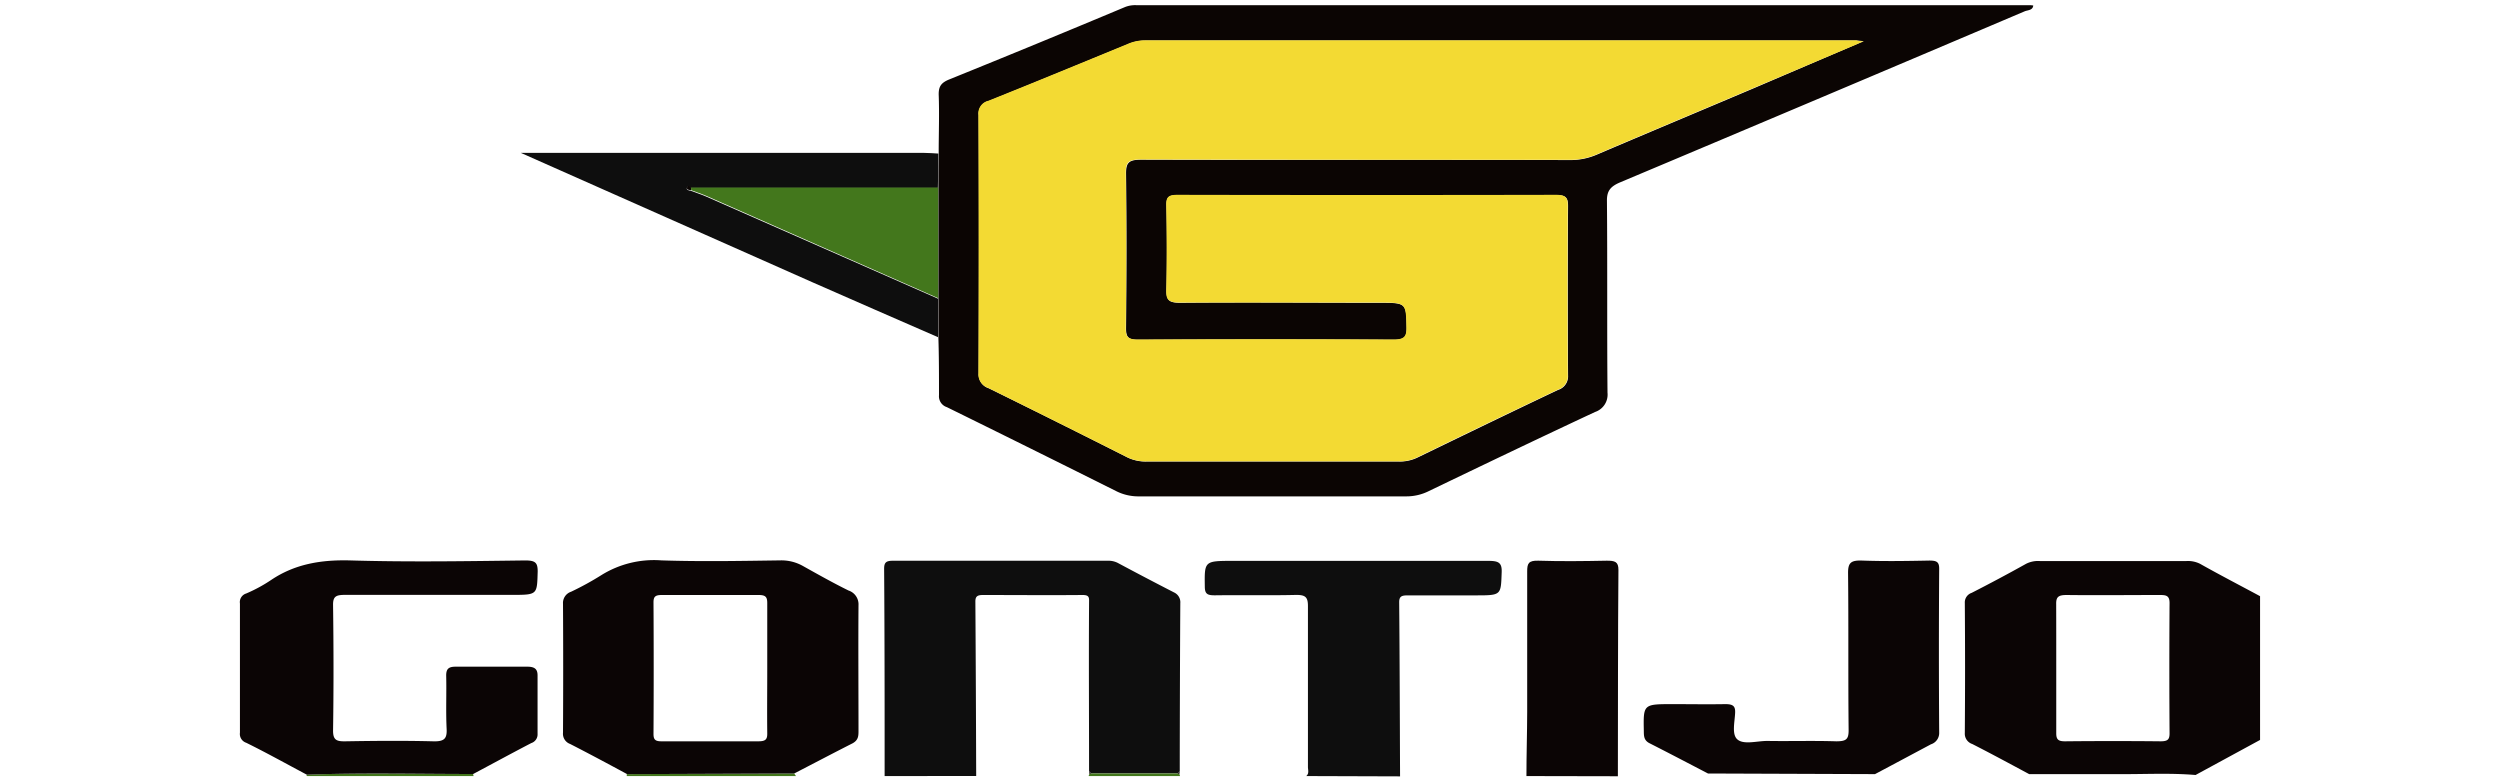
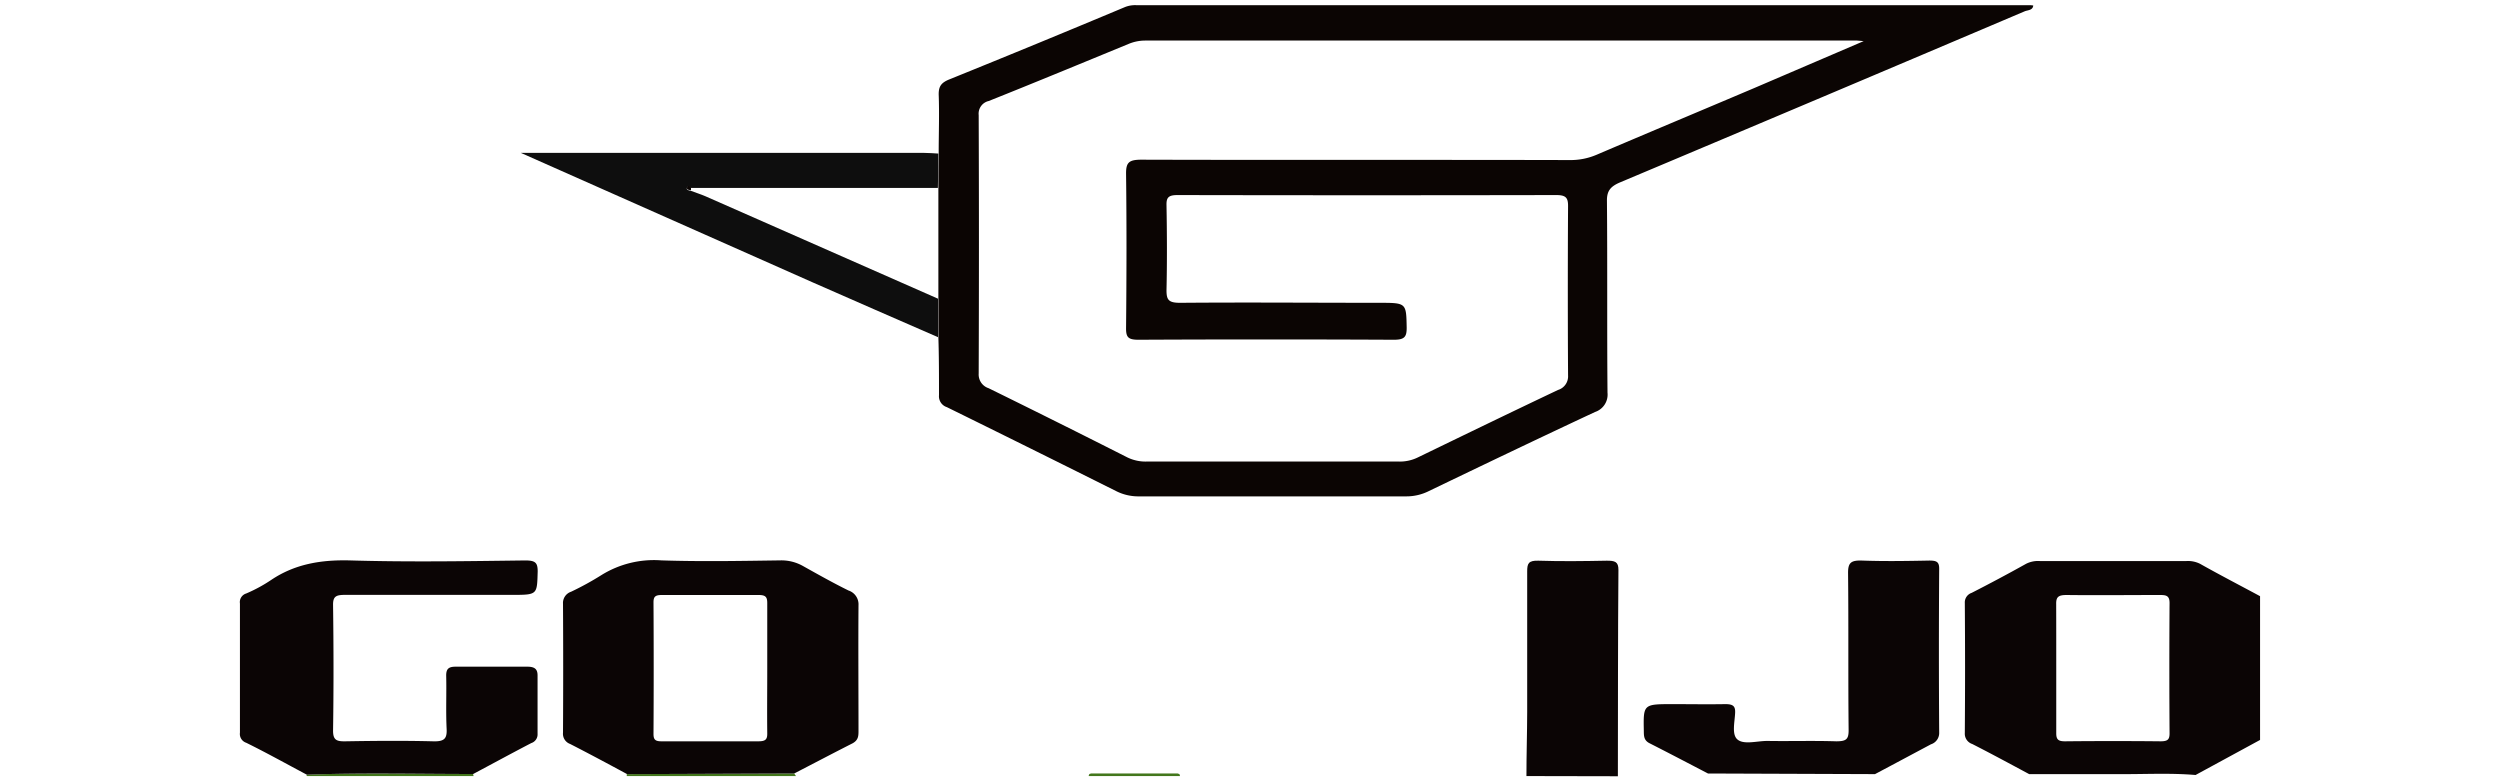
<svg xmlns="http://www.w3.org/2000/svg" id="Camada_1" data-name="Camada 1" viewBox="0 0 400 125">
  <defs>
    <style>.cls-1{fill:#0e0e0e}.cls-2{fill:#0b0505}.cls-3{fill:#43771c}.cls-4{fill:#0b0503}</style>
  </defs>
-   <path d="M141.54 124.17c0-11 0-22.11-.08-33.16 0-1 .3-1.3 1.44-1.29h34.33a3.25 3.25 0 0 1 1.62.35q4.46 2.39 9 4.72a1.73 1.73 0 0 1 1 1.72q-.08 13.44-.09 26.9l-.35.33h-13.82l-.34-.33c0-9-.06-18 0-26.93 0-.79.13-1.3-1.09-1.28-5.3.05-10.6 0-15.9 0-.94 0-1.21.27-1.2 1.09q.09 13.94.13 27.87Zm67.46 0c.5-.41.27-1 .27-1.43V96.95c0-1.46-.45-1.79-2-1.76-4.3.1-8.59 0-12.89.06-1.14 0-1.59-.18-1.61-1.32-.06-4.19-.12-4.19 4.57-4.19h40.79c1.59 0 2.2.25 2.14 1.81-.14 3.7 0 3.71-4.25 3.71h-10.73c-.92 0-1.43.08-1.42 1.1.08 9.29.1 18.57.14 27.86Z" class="cls-1" />
  <path d="M244.23 124.17c0-3.4.11-6.81.12-10.21V91.42c0-1.24.19-1.76 1.8-1.71 3.64.12 7.29.07 10.93 0 1.27 0 1.88.13 1.87 1.49-.09 11-.07 22-.09 33Z" class="cls-2" />
  <path d="m127.07 123.76.29.41h-27.07a1.12 1.12 0 0 1 0-.31Zm-51.36.08a.49.49 0 0 0 .09.33H49.16l-.13-.08.06-.14c8.91-.33 17.75-.12 26.62-.11Zm98.48.33c0-.11.07-.22.11-.33l.29-.09h13.81l.3.1a1.19 1.19 0 0 1 .1.32Z" class="cls-3" />
  <path d="M150.19 24.58c0-3.17.12-6.33 0-9.49 0-1.25.38-1.85 1.69-2.38Q166 7 180 1.13a4.38 4.38 0 0 1 1.82-.3h142.81c.2 0 .41 0 .69.05-.07.79-.91.73-1.37.93q-32.32 13.73-64.69 27.35c-1.56.65-2.16 1.36-2.15 2.93.09 10.25 0 20.49.09 30.73a2.93 2.93 0 0 1-2 3.1c-8.9 4.16-17.75 8.4-26.58 12.65a8 8 0 0 1-3.64.85h-42.74a7.86 7.86 0 0 1-3.65-.84q-13.52-6.76-27.1-13.44a1.82 1.82 0 0 1-1.25-1.9c0-3.09 0-6.19-.1-9.29V30.08c0-1.83.03-3.67.05-5.5Zm148-18c-.83-.07-1-.09-1.11-.09H183.24a6.88 6.88 0 0 0-2.67.54c-7.44 3.06-14.88 6.14-22.37 9.13a2.08 2.08 0 0 0-1.61 2.26q.08 20.67 0 41.35a2.3 2.3 0 0 0 1.58 2.34q11.16 5.48 22.22 11.08a6.67 6.67 0 0 0 3.06.66h40.38a6.53 6.53 0 0 0 3.06-.68c7.45-3.61 14.91-7.23 22.4-10.78a2.27 2.27 0 0 0 1.6-2.33q-.08-13.57 0-27.13c0-1.29-.36-1.72-1.89-1.72q-30.28.06-60.57 0c-1.4 0-1.82.33-1.79 1.58.08 4.55.1 9.11 0 13.66 0 1.53.33 2 2.18 2 10.6-.09 21.19 0 31.79 0 4.45 0 4.38 0 4.46 4 0 1.44-.34 1.92-2.1 1.91q-20.4-.1-40.8 0c-1.63 0-2-.38-2-1.79.08-8.28.1-16.57 0-24.85 0-1.74.49-2.17 2.46-2.17 22.83.07 45.67 0 68.51.06a10.58 10.58 0 0 0 4.32-.85c8.36-3.57 16.75-7.08 25.12-10.63Z" class="cls-4" />
  <path d="m127.07 123.76-26.73.1c-3-1.62-6.06-3.26-9.13-4.83a1.73 1.73 0 0 1-1.13-1.79q.06-10.32 0-20.65a1.89 1.89 0 0 1 1.29-1.91A46.87 46.87 0 0 0 96.25 92a15.93 15.93 0 0 1 9.56-2.34c6.35.21 12.72.09 19.09 0a7 7 0 0 1 3.59.91c2.4 1.34 4.79 2.69 7.27 3.91a2.33 2.33 0 0 1 1.6 2.36c-.05 6.7 0 13.39 0 20.08 0 .78 0 1.48-.93 2-3.15 1.6-6.25 3.23-9.36 4.84Zm-4.31-16.86V96.48c0-1-.3-1.29-1.44-1.28h-15.45c-1.06 0-1.31.3-1.31 1.18q.06 10.53 0 21.05c0 .89.26 1.19 1.31 1.18h15.46c1.14 0 1.45-.29 1.43-1.28-.04-3.48 0-6.95 0-10.43Zm238.85-11.51v23L351.29 124c-4.11-.35-8.23-.11-12.34-.14h-14.28c-3-1.61-6.05-3.26-9.11-4.82a1.73 1.73 0 0 1-1.19-1.75q.08-10.41 0-20.82a1.61 1.61 0 0 1 1.09-1.61q4.41-2.25 8.73-4.66a4.25 4.25 0 0 1 2.23-.43h23.36a4.32 4.32 0 0 1 2.23.44c3.18 1.79 6.39 3.45 9.6 5.18ZM329 106.9v10.43c0 1 .33 1.29 1.45 1.28q7.62-.08 15.24 0c1.13 0 1.44-.28 1.44-1.27q-.07-10.44 0-20.86c0-1.2-.56-1.29-1.65-1.28-4.94 0-9.87.06-14.81 0-1.31 0-1.71.29-1.68 1.47.01 3.4.01 6.82.01 10.23ZM75.71 123.84c-8.87 0-17.75-.22-26.62.11-3.23-1.71-6.41-3.49-9.7-5.11a1.48 1.48 0 0 1-1-1.61V96.56a1.44 1.44 0 0 1 1-1.6 24 24 0 0 0 4-2.17c3.79-2.55 8-3.26 12.74-3.12 9.29.27 18.6.12 27.9 0 1.63 0 2 .36 2 1.76-.11 3.75 0 3.75-4.19 3.75H55.22c-1.44 0-1.95.23-1.93 1.62.09 6.7.1 13.4 0 20.1 0 1.5.54 1.74 2 1.71 4.65-.08 9.31-.12 14 0 1.88.06 2.24-.5 2.17-2-.14-2.84 0-5.69-.07-8.53 0-1.09.41-1.43 1.61-1.41h11.38c1.2 0 1.65.41 1.63 1.47v9.28a1.45 1.45 0 0 1-1 1.47c-3.12 1.62-6.2 3.3-9.3 4.95Zm224.29.02-26.72-.1c-3.11-1.62-6.22-3.25-9.35-4.84-.93-.47-.91-1.18-.92-2-.08-4.26-.09-4.26 4.67-4.26 2.79 0 5.58.05 8.37 0 1.23 0 1.62.31 1.57 1.39-.06 1.43-.54 3.36.29 4.19 1 1 3.23.29 4.92.31 3.65.06 7.3-.06 10.95.06 1.59 0 2-.3 2-1.75-.09-8.41 0-16.82-.09-25.23 0-1.6.48-2 2.25-1.94 3.58.13 7.16.07 10.74 0 1.15 0 1.6.19 1.59 1.32q-.09 13.09 0 26.19a1.9 1.9 0 0 1-1.32 1.89c-2.95 1.57-5.95 3.18-8.95 4.77Z" class="cls-2" />
  <path d="M150.08 47.79v6.16c-6.7-2.93-13.42-5.84-20.12-8.8-15.4-6.82-30.78-13.66-46.63-20.69h64.46c.79 0 1.57.07 2.35.11 0 1.83-.05 3.67-.08 5.5h-39.55c-.2-.21-.5-.33-.61 0s.32.41.63.46c.79.3 1.6.55 2.36.88Z" class="cls-1" />
-   <path d="m188.7 123.85-.3-.1.35-.33Zm-14.11-.1-.29.09c0-.14 0-.28-.05-.42Z" class="cls-4" />
-   <path d="m298.17 6.62-17.64 7.47c-8.37 3.55-16.76 7.06-25.12 10.63a10.58 10.58 0 0 1-4.32.85c-22.84 0-45.68 0-68.51-.06-2 0-2.48.43-2.46 2.17.11 8.28.09 16.57 0 24.85 0 1.41.38 1.8 2 1.79q20.4-.09 40.8 0c1.76 0 2.13-.47 2.1-1.91-.08-4 0-4-4.46-4h-31.79c-1.85 0-2.22-.48-2.18-2 .11-4.55.09-9.11 0-13.66 0-1.25.39-1.58 1.79-1.58q30.28.06 60.57 0c1.53 0 1.9.43 1.89 1.72q-.08 13.56 0 27.13a2.27 2.27 0 0 1-1.6 2.33c-7.49 3.55-15 7.17-22.4 10.78a6.53 6.53 0 0 1-3.06.68H183.4a6.67 6.67 0 0 1-3.06-.66q-11.09-5.58-22.22-11.08a2.3 2.3 0 0 1-1.58-2.34q.08-20.67 0-41.35a2.08 2.08 0 0 1 1.61-2.26c7.49-3 14.93-6.07 22.37-9.13a6.88 6.88 0 0 1 2.67-.54h113.84c.17.08.31.1 1.14.17Z" style="fill:#f3da33" />
-   <path d="M110.56 30h39.55v17.71l-37.17-16.4c-.76-.33-1.57-.58-2.36-.88 0-.14-.01-.29-.02-.43Z" class="cls-3" />
  <path d="M110.56 30v.44c-.31-.05-.76-.06-.63-.46s.43-.2.63.02Z" class="cls-4" />
</svg>